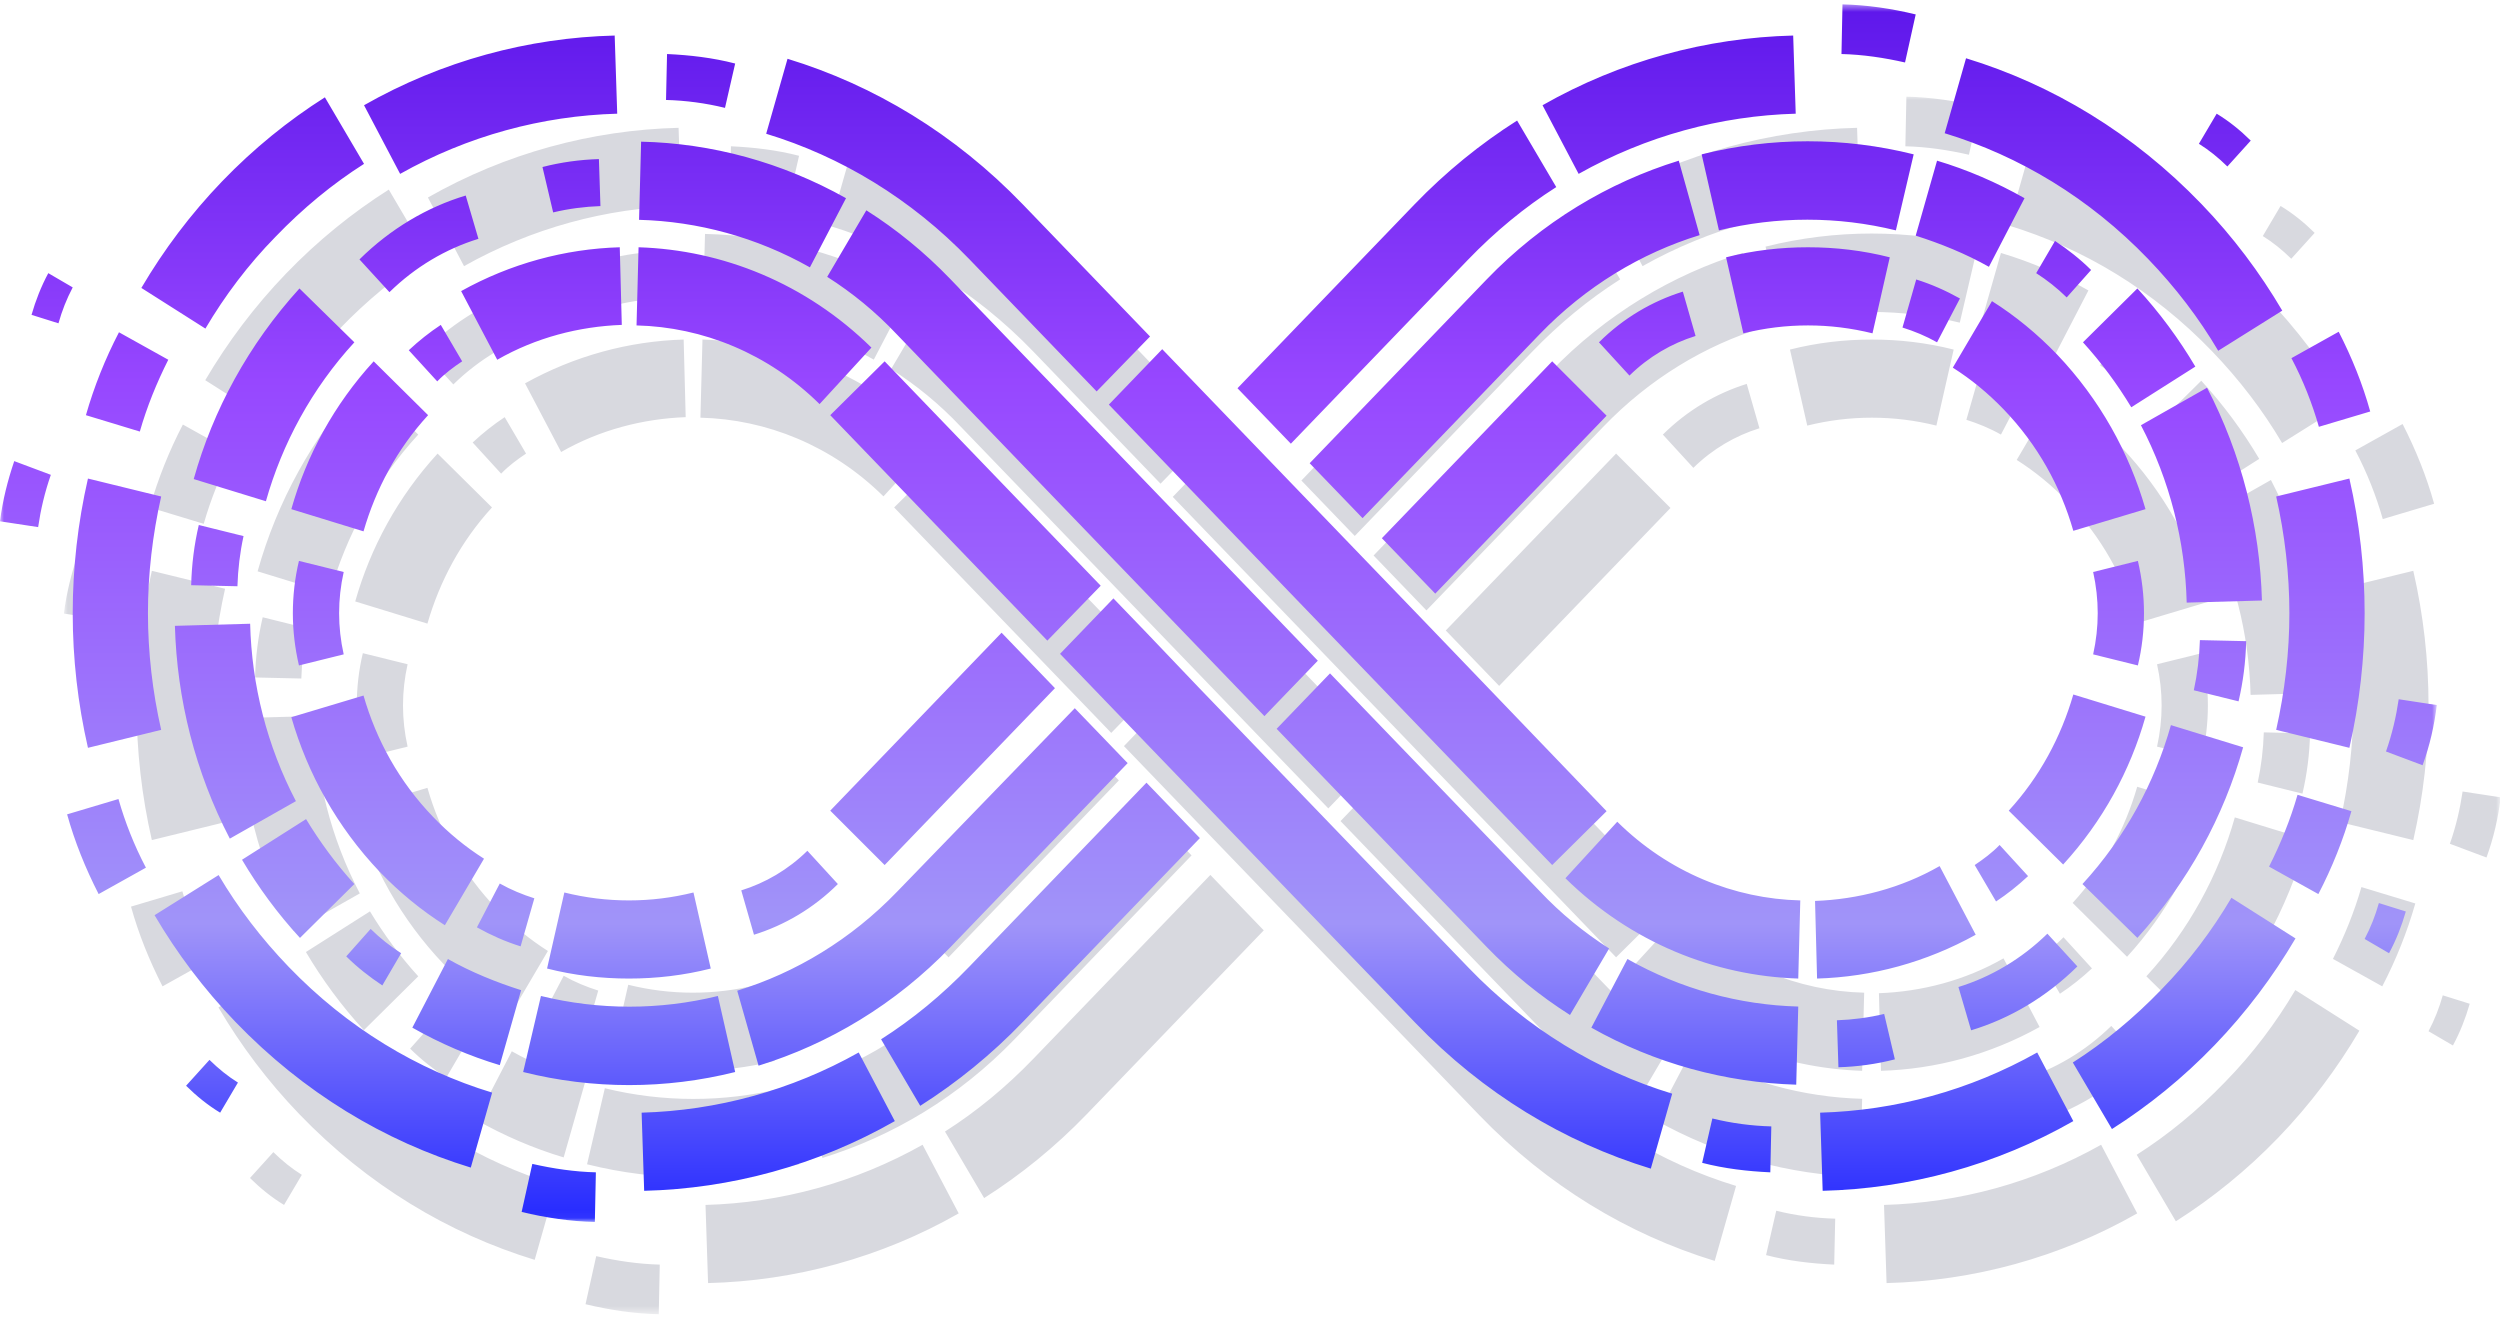
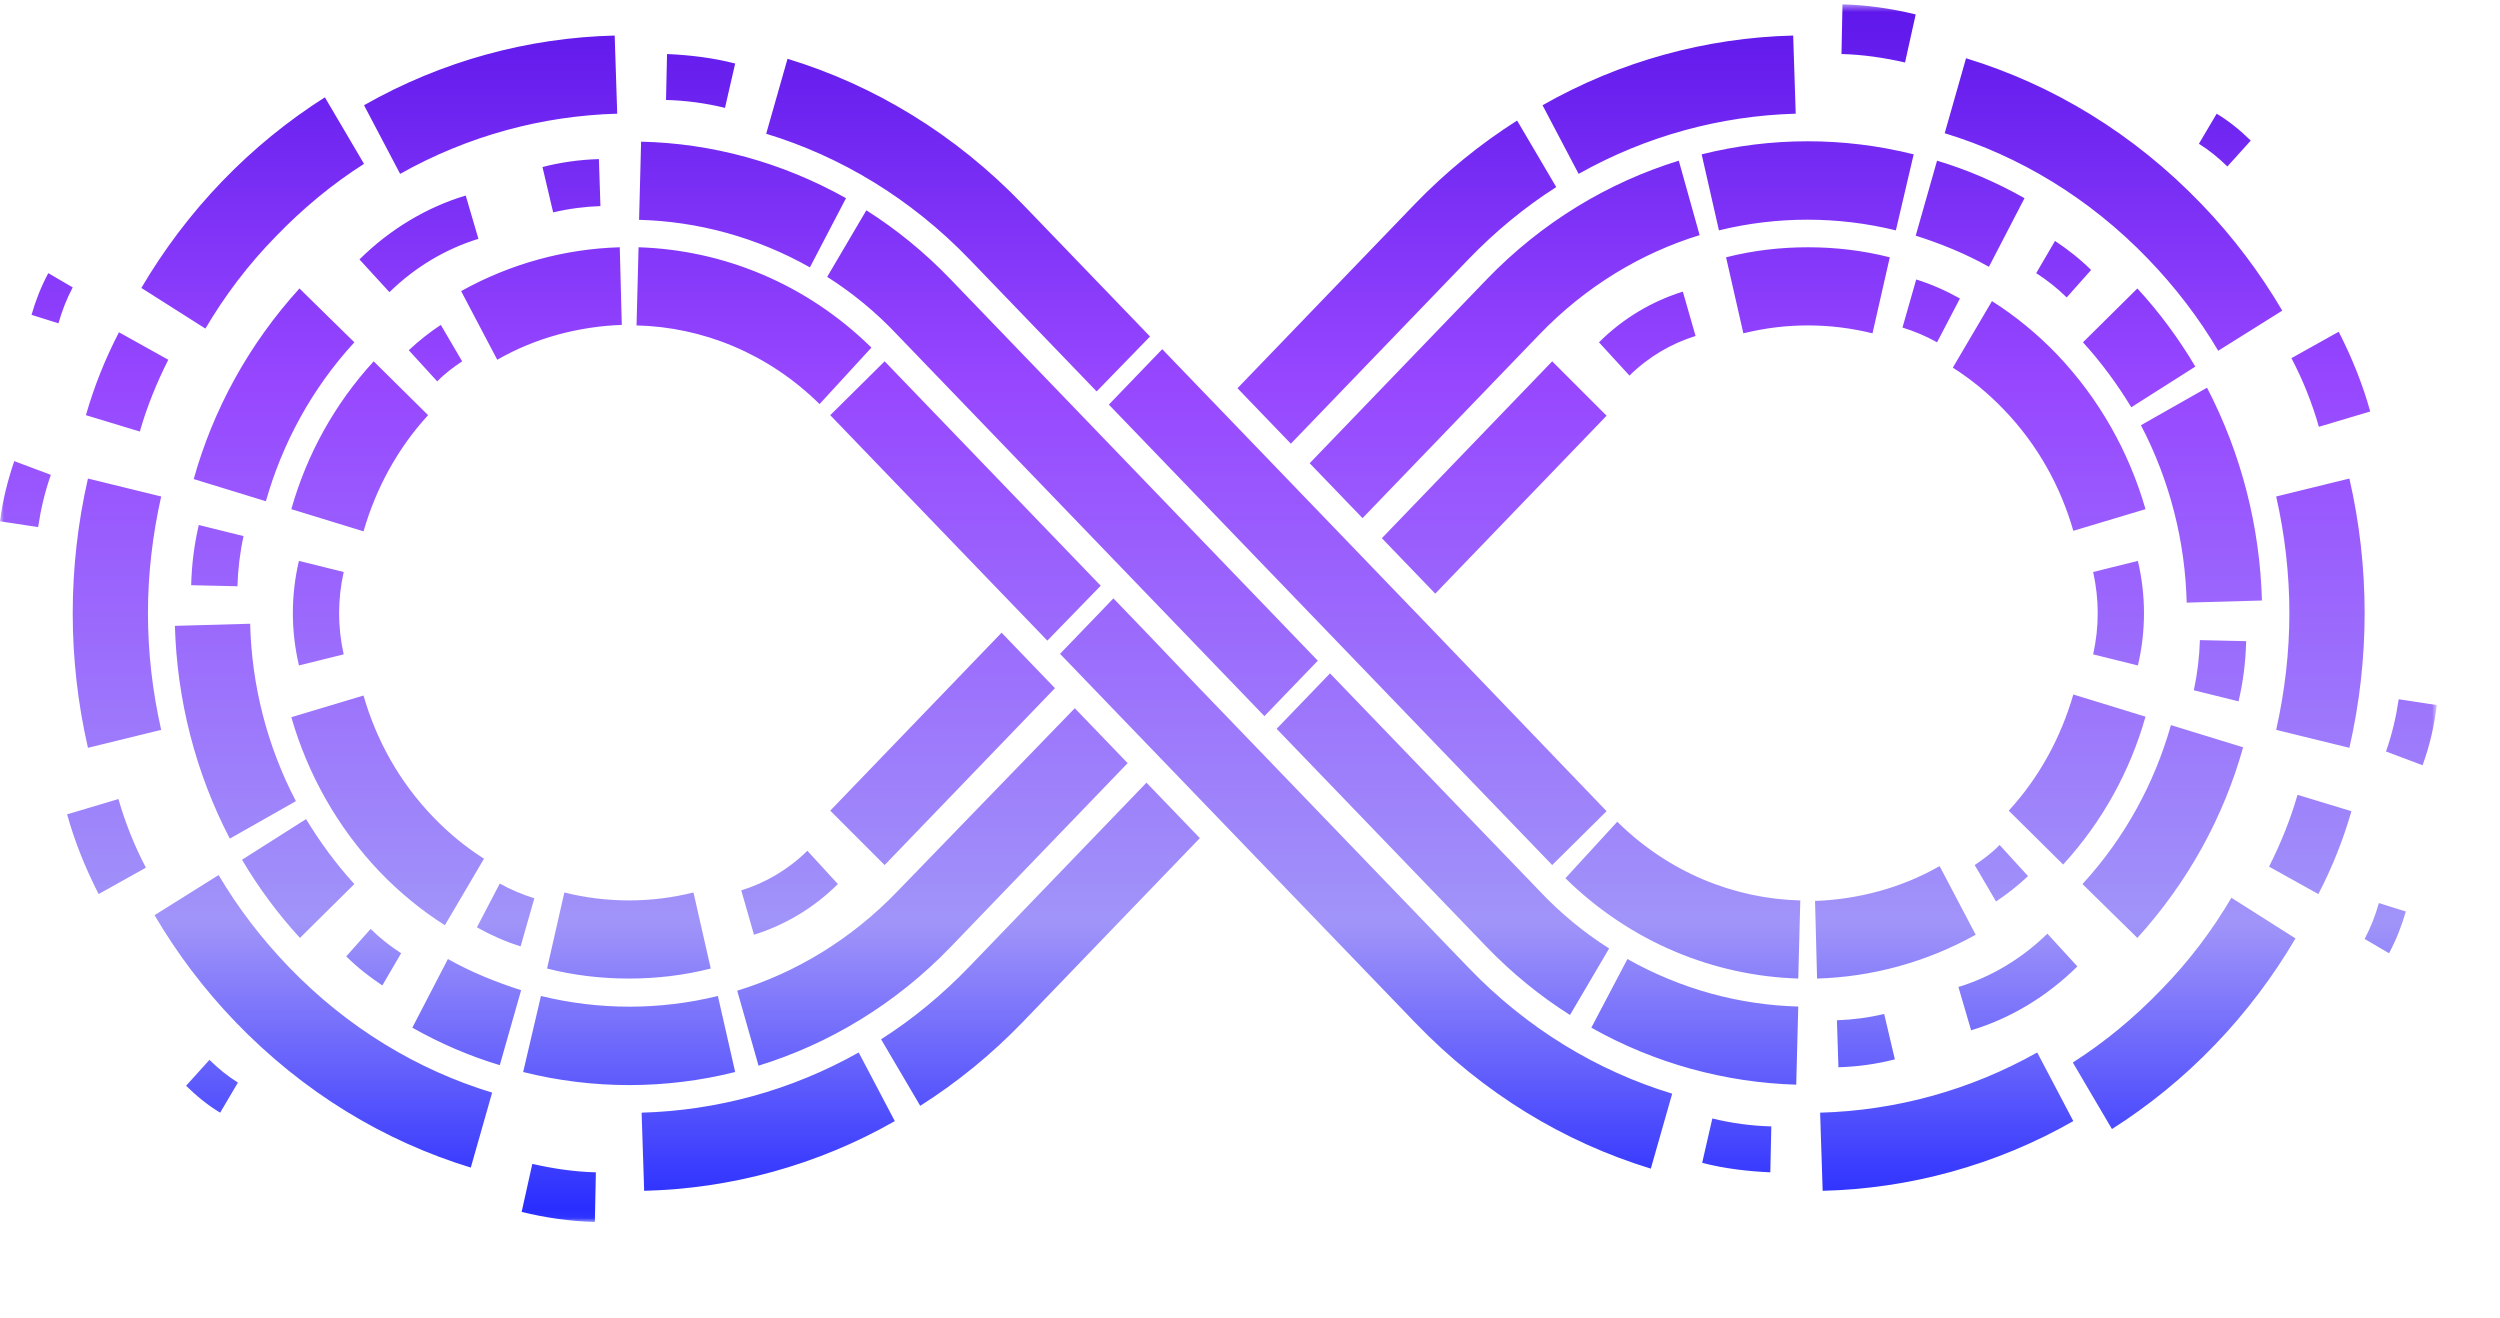
<svg xmlns="http://www.w3.org/2000/svg" width="313" height="165" viewBox="0 0 313 165" fill="none">
  <mask id="mask0_4219_33506" style="mask-type:luminance" maskUnits="userSpaceOnUse" x="8" y="11" width="305" height="154">
-     <path d="M8 11.99H313V164.5H8V11.99Z" fill="white" />
-   </mask>
+     </mask>
  <g mask="url(#mask0_4219_33506)">
    <path fill-rule="evenodd" clip-rule="evenodd" d="M88.65 160.642C99.471 160.377 110.292 157.468 120.03 151.916L115.51 143.323C107.045 148.082 97.752 150.594 88.33 150.858L88.65 160.642ZM73.308 163.286C76.301 164.013 79.419 164.475 82.475 164.541L82.603 158.329C79.928 158.261 77.255 157.865 74.646 157.27L73.308 163.286ZM27.35 126.135C30.152 130.894 33.525 135.389 37.471 139.488C46.001 148.346 56.122 154.428 66.943 157.733L69.616 148.346C60.26 145.504 51.476 140.215 44.155 132.613C40.719 129.043 37.789 125.208 35.371 121.111L27.35 126.135ZM16.402 113.508C17.358 116.946 18.694 120.251 20.349 123.491L26.269 120.185C24.805 117.409 23.66 114.499 22.831 111.591L16.402 113.508ZM19.012 71.465C17.74 77.017 17.104 82.703 17.104 88.323C17.104 94.007 17.74 99.627 19.012 105.179L28.179 102.931C27.096 98.172 26.523 93.214 26.523 88.323C26.523 83.43 27.096 78.538 28.179 73.713L19.012 71.465ZM22.895 53.153C21.176 56.459 19.776 59.963 18.757 63.532L25.506 65.581C26.396 62.475 27.606 59.499 29.069 56.591L22.895 53.153ZM48.676 23.737C44.091 26.645 39.763 30.149 35.816 34.248C31.871 38.346 28.497 42.842 25.697 47.601L33.716 52.691C36.136 48.592 39.063 44.693 42.501 41.189C45.937 37.618 49.63 34.578 53.576 32.066L48.676 23.737ZM84.958 16.002C74.137 16.267 63.314 19.175 53.576 24.727L58.096 33.321C66.561 28.562 75.854 26.05 85.276 25.786L84.958 16.002ZM100.043 19.506C97.243 18.779 94.378 18.449 91.514 18.315L91.386 24.067C93.869 24.133 96.351 24.463 98.769 25.059L100.043 19.506ZM151.985 53.683L136.071 37.156C127.541 28.298 117.42 22.216 106.599 18.911L103.926 28.298C113.283 31.14 122.067 36.429 129.387 44.031L145.3 60.558L151.985 53.683ZM160.578 62.607L153.511 55.268L146.828 62.211L153.831 69.482L169.616 85.875L172.035 88.389L175.345 91.825L178.655 95.264L202.335 119.855L209.145 113.112L186.866 89.908L160.578 62.607ZM102.971 144.974C111.756 142.264 120.093 137.306 127.033 130.101L149.183 107.096L142.563 100.221L120.349 123.159C114.556 129.175 107.619 133.34 100.298 135.587L102.971 144.974ZM73.499 145.768C82.219 147.95 91.323 147.95 100.043 145.768L97.879 136.248C90.622 138.033 82.984 138.033 75.727 136.248L73.499 145.768ZM59.624 140.215C63.123 142.198 66.816 143.785 70.572 144.908L73.245 135.521C70.126 134.53 67.007 133.274 64.079 131.621L59.624 140.215ZM51.349 131.29C52.748 132.679 54.276 133.868 55.868 134.927L58.223 130.894C56.885 130.035 55.613 129.043 54.403 127.854L51.349 131.29ZM38.3 119.194C40.337 122.631 42.755 125.937 45.556 128.977L52.366 122.234C50.075 119.722 48.038 116.946 46.319 114.103L38.3 119.194ZM29.898 89.908C30.152 99.097 32.444 108.22 36.772 116.548L45.047 111.855C41.418 104.914 39.508 97.313 39.318 89.644L29.898 89.908ZM32.889 77.281C32.316 79.729 31.998 82.241 31.935 84.819L37.726 84.951C37.789 82.835 38.044 80.72 38.491 78.67L32.889 77.281ZM45.492 47.667C39.127 54.674 34.671 62.871 32.253 71.531L41.291 74.307C43.328 67.102 47.02 60.227 52.366 54.41L45.492 47.667ZM66.307 36.033C61.47 37.486 56.885 40.196 53.004 44.031L56.758 48.129C60.005 44.957 63.825 42.709 67.899 41.453L66.307 36.033ZM82.984 31.47C80.629 31.538 78.211 31.868 75.918 32.463L77.255 38.148C79.165 37.684 81.202 37.42 83.175 37.354L82.984 31.47ZM113.92 36.363C105.9 31.868 97.116 29.488 88.267 29.289L88.012 39.073C95.397 39.271 102.716 41.255 109.4 45.023L113.92 36.363ZM167.834 102.799L194.06 130.035C197.305 133.406 200.807 136.248 204.563 138.629L209.463 130.3C206.344 128.316 203.416 125.937 200.743 123.093L176.236 97.643L174.517 95.858L167.834 102.799ZM160.578 81.38L158.159 78.868L151.474 71.928L126.969 46.476C123.722 43.106 120.222 40.264 116.466 37.883L111.564 46.212C114.684 48.196 117.611 50.575 120.286 53.419L166.306 101.212L172.99 94.271L169.68 90.835L167.261 88.323L160.578 81.38ZM118.757 119.855L140.081 97.709L133.398 90.769L111.947 113.046L118.757 119.855ZM102.398 128.581C106.218 127.39 109.846 125.274 112.901 122.234L109.082 118.069C106.663 120.449 103.799 122.102 100.806 123.027L102.398 128.581ZM76.492 132.811C79.864 133.67 83.302 134.066 86.74 134.066C90.176 134.066 93.614 133.67 96.987 132.811L94.823 123.293C92.15 123.953 89.477 124.284 86.74 124.284C84.002 124.284 81.329 123.953 78.656 123.293L76.492 132.811ZM67.708 127.654C69.489 128.647 71.271 129.439 73.181 130.035L74.9 124.019C73.436 123.557 71.973 122.961 70.572 122.168L67.708 127.654ZM44.474 101.344C46.511 108.419 50.202 115.095 55.55 120.713C58.032 123.293 60.769 125.54 63.698 127.39L68.598 119.062C66.307 117.607 64.206 115.888 62.233 113.838C57.968 109.409 55.105 104.188 53.513 98.634L44.474 101.344ZM45.428 81.778C44.92 83.892 44.665 86.141 44.665 88.323C44.665 90.503 44.92 92.684 45.428 94.866L51.031 93.478C50.647 91.759 50.456 90.04 50.456 88.323C50.456 86.604 50.647 84.885 51.031 83.165L45.428 81.778ZM54.785 56.789C49.821 62.211 46.383 68.555 44.474 75.3L53.513 78.076C55.041 72.786 57.714 67.763 61.597 63.532L54.785 56.789ZM63.187 52.228C61.788 53.153 60.45 54.212 59.178 55.401L62.742 59.301C63.698 58.31 64.779 57.516 65.862 56.789L63.187 52.228ZM85.594 42.511C78.719 42.709 71.909 44.559 65.734 47.997L70.254 56.591C75.091 53.815 80.502 52.426 85.848 52.228L85.594 42.511ZM117.102 55.07C108.891 47.007 98.451 42.842 87.949 42.511L87.694 52.294C95.969 52.492 104.181 55.798 110.61 62.145L117.102 55.07ZM145.81 84.885L118.757 56.789L111.947 63.532L134.288 86.736L135.816 88.321L139.127 91.759L145.81 84.885ZM160.578 100.221L158.159 97.709L151.538 90.769L149.119 88.255L147.4 86.472L140.717 93.412L151.538 104.65L153.958 107.162L162.678 116.218L185.211 139.62C193.74 148.478 203.861 154.56 214.682 157.865L217.357 148.478C207.999 145.636 199.215 140.347 191.896 132.745L160.578 100.221ZM14.047 45.75C13.157 47.403 12.456 49.188 11.947 50.971L15.321 52.03C15.766 50.443 16.339 48.99 17.104 47.535L14.047 45.75ZM31.297 147.487C32.634 148.808 34.035 149.933 35.562 150.858L37.789 147.089C36.517 146.297 35.371 145.372 34.226 144.247L31.297 147.487ZM9.783 69.284C8.956 71.73 8.318 74.241 8 76.819L12.774 77.547C13.093 75.366 13.602 73.184 14.365 71.003L9.783 69.284ZM197.941 26.645C193.358 29.555 189.03 33.057 185.083 37.156L162.933 60.161L169.616 67.102L191.768 44.097C195.205 40.528 198.897 37.486 202.844 34.974L197.941 26.645ZM232.506 16.002C221.685 16.267 210.864 19.175 201.125 24.727L205.644 33.321C214.11 28.562 223.404 26.05 232.824 25.786L232.506 16.002ZM247.846 13.358C244.855 12.631 241.735 12.169 238.68 12.102L238.553 18.315C241.226 18.381 243.899 18.779 246.51 19.374L247.846 13.358ZM293.74 50.443C290.94 45.684 287.566 41.189 283.619 37.09C275.09 28.232 264.969 22.15 254.148 18.845L251.475 28.232C260.831 31.074 269.616 36.363 276.936 43.965C280.374 47.535 283.301 51.37 285.72 55.467L293.74 50.443ZM304.752 63.07C303.798 59.631 302.461 56.327 300.805 53.087L294.887 56.393C296.35 59.169 297.496 62.077 298.323 64.987L304.752 63.07ZM302.143 105.179C303.416 99.627 304.052 93.941 304.052 88.323C304.052 82.637 303.416 77.017 302.143 71.465L292.977 73.713C294.058 78.472 294.631 83.43 294.631 88.323C294.631 93.214 294.058 98.106 292.977 102.931L302.143 105.179ZM298.259 123.491C299.978 120.185 301.379 116.681 302.397 113.112L295.65 111.062C294.758 114.169 293.55 117.145 292.085 120.053L298.259 123.491ZM272.417 152.907C276.999 149.999 281.328 146.495 285.274 142.396C289.221 138.297 292.594 133.802 295.396 129.043L287.375 123.953C284.956 128.052 282.027 131.951 278.591 135.455C275.153 139.026 271.461 142.066 267.516 144.578L272.417 152.907ZM236.198 160.642C247.019 160.377 257.84 157.468 267.579 151.916L263.059 143.323C254.593 148.082 245.3 150.594 235.879 150.858L236.198 160.642ZM221.111 157.138C223.913 157.865 226.777 158.195 229.642 158.329L229.769 152.577C227.286 152.511 224.803 152.181 222.385 151.584L221.111 157.138ZM218.184 31.67C209.4 34.38 201.061 39.337 194.123 46.542L171.971 69.548L172.544 70.142L175.282 72.985L178.591 76.423L200.743 53.419C206.536 47.403 213.474 43.238 220.793 40.99L218.184 31.67ZM247.592 30.876C238.871 28.694 229.769 28.694 221.047 30.876L223.212 40.396C230.469 38.611 238.108 38.611 245.364 40.396L247.592 30.876ZM261.469 36.363C257.967 34.38 254.275 32.793 250.519 31.67L247.846 41.056C250.966 42.047 254.084 43.304 257.013 44.957L261.469 36.363ZM269.807 45.353C268.406 43.965 266.878 42.776 265.287 41.717L262.932 45.75C264.269 46.608 265.543 47.601 266.751 48.79L269.807 45.353ZM282.856 57.45C280.819 54.013 278.4 50.707 275.599 47.667L268.788 54.41C271.079 56.921 273.116 59.697 274.835 62.541L282.856 57.45ZM291.195 86.736C290.94 77.547 288.649 68.423 284.32 60.095L276.045 64.789C279.672 71.73 281.582 79.331 281.773 87L291.195 86.736ZM288.266 99.362C288.84 96.915 289.158 94.403 289.221 91.825L283.428 91.693C283.365 93.809 283.11 95.924 282.665 97.974L288.266 99.362ZM275.599 128.977C281.964 121.97 286.421 113.772 288.84 105.113L279.8 102.337C277.763 109.542 274.072 116.416 268.724 122.234L275.599 128.977ZM254.784 140.545C259.622 139.092 264.205 136.38 268.088 132.547L264.332 128.448C261.085 131.621 257.267 133.868 253.194 135.125L254.784 140.545ZM238.172 145.174C240.527 145.106 242.945 144.776 245.237 144.181L243.899 138.495C241.99 138.96 239.953 139.224 237.981 139.29L238.172 145.174ZM207.236 140.215C215.193 144.71 224.04 147.089 232.888 147.355L233.142 137.571C225.759 137.373 218.438 135.389 211.755 131.621L207.236 140.215ZM202.335 56.789L181.01 78.935L187.694 85.875L209.145 63.598L202.335 56.789ZM218.692 48.063C214.875 49.254 211.246 51.37 208.19 54.41L212.009 58.575C214.428 56.195 217.293 54.542 220.284 53.617L218.692 48.063ZM244.6 43.766C241.226 42.908 237.788 42.511 234.352 42.511C230.914 42.511 227.478 42.908 224.104 43.766L226.268 53.285C228.941 52.624 231.614 52.294 234.352 52.294C237.089 52.294 239.762 52.624 242.436 53.285L244.6 43.766ZM253.384 48.922C251.602 47.931 249.819 47.139 247.91 46.542L246.191 52.559C247.655 53.021 249.12 53.617 250.519 54.41L253.384 48.922ZM276.618 75.3C274.581 68.225 270.889 61.549 265.543 55.931C263.059 53.351 260.322 51.104 257.395 49.254L252.492 57.582C254.784 59.037 256.884 60.756 258.858 62.805C263.122 67.234 265.988 72.456 267.579 78.01L276.618 75.3ZM275.662 94.866C276.173 92.752 276.427 90.503 276.427 88.321C276.427 86.14 276.173 83.96 275.662 81.778L270.062 83.165C270.443 84.885 270.634 86.604 270.634 88.321C270.634 90.04 270.443 91.759 270.062 93.478L275.662 94.866ZM266.306 119.788C271.27 114.367 274.708 108.022 276.618 101.278L267.579 98.502C266.051 103.791 263.378 108.815 259.495 113.046L266.306 119.788ZM257.904 124.416C259.304 123.491 260.64 122.432 261.914 121.243L258.349 117.343C257.395 118.334 256.312 119.128 255.231 119.855L257.904 124.416ZM235.497 134.066C242.373 133.868 249.183 132.017 255.358 128.581L250.839 119.987C246 122.763 240.59 124.151 235.243 124.35L235.497 134.066ZM203.989 121.508C212.2 129.571 222.639 133.736 233.142 134.066L233.396 124.284C225.121 124.085 216.91 120.779 210.481 114.433L203.989 121.508ZM307.107 130.894C307.999 129.241 308.699 127.456 309.208 125.672L305.835 124.614C305.39 126.201 304.816 127.654 304.052 129.109L307.107 130.894ZM289.794 29.157C288.456 27.835 287.057 26.711 285.529 25.786L283.301 29.555C284.575 30.347 285.72 31.272 286.866 32.397L289.794 29.157ZM311.308 107.36C312.2 104.914 312.773 102.403 313.091 99.825L308.317 99.097C307.999 101.278 307.49 103.459 306.725 105.641L311.308 107.36ZM123.213 149.999C127.796 147.089 132.124 143.587 136.071 139.488L158.223 116.482L151.538 109.542L129.387 132.547C125.95 136.116 122.259 139.158 118.312 141.669L123.213 149.999Z" fill="#D8D9DF" />
  </g>
  <mask id="mask1_4219_33506" style="mask-type:luminance" maskUnits="userSpaceOnUse" x="0" y="0" width="305" height="153">
    <path d="M0 0.5H305V152.949H0V0.5Z" fill="white" />
  </mask>
  <g mask="url(#mask1_4219_33506)">
    <path fill-rule="evenodd" clip-rule="evenodd" d="M80.65 149.089C91.471 148.825 102.292 145.917 112.03 140.363L107.51 131.769C99.044 136.53 89.752 139.042 80.33 139.306L80.65 149.089ZM65.308 151.735C68.301 152.461 71.419 152.924 74.475 152.99L74.603 146.776C71.928 146.71 69.255 146.313 66.646 145.719L65.308 151.735ZM19.35 114.583C22.152 119.343 25.525 123.838 29.471 127.936C38.001 136.795 48.122 142.877 58.943 146.181L61.616 136.795C52.26 133.951 43.476 128.663 36.155 121.062C32.719 117.491 29.79 113.657 27.371 109.558L19.35 114.583ZM8.402 101.957C9.358 105.393 10.694 108.699 12.349 111.938L18.269 108.633C16.805 105.857 15.66 102.947 14.831 100.039L8.402 101.957ZM11.012 59.914C9.74 65.466 9.104 71.151 9.104 76.769C9.104 82.455 9.74 88.075 11.012 93.627L20.179 91.379C19.096 86.62 18.523 81.663 18.523 76.769C18.523 71.878 19.096 66.987 20.179 62.161L11.012 59.914ZM14.895 41.601C13.176 44.907 11.777 48.41 10.757 51.98L17.506 54.03C18.396 50.922 19.606 47.948 21.069 45.04L14.895 41.601ZM40.676 12.185C36.091 15.093 31.763 18.597 27.816 22.696C23.871 26.793 20.497 31.29 17.697 36.049L25.716 41.139C28.136 37.04 31.063 33.14 34.501 29.637C37.937 26.067 41.63 23.026 45.576 20.515L40.676 12.185ZM76.958 4.45C66.137 4.714 55.314 7.624 45.576 13.176L50.096 21.77C58.561 17.01 67.854 14.499 77.276 14.234L76.958 4.45ZM92.043 7.954C89.243 7.228 86.378 6.896 83.514 6.764L83.386 12.515C85.869 12.581 88.351 12.912 90.769 13.506L92.043 7.954ZM143.985 42.13L128.071 25.604C119.541 16.746 109.42 10.664 98.599 7.36L95.926 16.746C105.283 19.588 114.067 24.878 121.387 32.479L137.3 49.006L143.985 42.13ZM152.578 51.056L145.511 43.717L138.828 50.658L167.345 80.274L170.655 83.712L194.335 108.303L201.145 101.56L178.866 78.356L152.578 51.056ZM94.971 133.422C103.756 130.712 112.093 125.755 119.033 118.548L141.183 95.544L140.611 94.95L137.874 92.106L134.563 88.669L112.349 111.607C106.556 117.623 99.619 121.788 92.298 124.036L94.971 133.422ZM65.499 134.217C74.219 136.398 83.323 136.398 92.043 134.217L89.879 124.696C82.622 126.482 74.984 126.482 67.727 124.696L65.499 134.217ZM51.624 128.663C55.123 130.646 58.816 132.233 62.572 133.356L65.245 123.97C62.127 122.977 59.007 121.722 56.079 120.069L51.624 128.663ZM43.349 119.739C44.748 121.128 46.276 122.317 47.868 123.375L50.223 119.343C48.885 118.482 47.613 117.491 46.403 116.301L43.349 119.739ZM30.3 107.641C32.337 111.079 34.755 114.385 37.556 117.425L44.366 110.683C42.075 108.171 40.038 105.393 38.319 102.551L30.3 107.641ZM21.898 78.356C22.152 87.545 24.444 96.667 28.772 104.997L37.047 100.304C33.418 93.363 31.509 85.76 31.318 78.092L21.898 78.356ZM24.889 65.73C24.316 68.176 23.998 70.689 23.935 73.267L29.726 73.399C29.79 71.284 30.044 69.168 30.491 67.119L24.889 65.73ZM37.492 36.115C31.127 43.122 26.671 51.32 24.253 59.98L33.291 62.756C35.328 55.551 39.02 48.674 44.366 42.858L37.492 36.115ZM58.307 24.48C53.47 25.935 48.885 28.645 45.004 32.479L48.758 36.578C52.005 33.404 55.825 31.156 59.899 29.901L58.307 24.48ZM74.984 19.919C72.629 19.985 70.211 20.315 67.918 20.911L69.255 26.595C71.165 26.133 73.202 25.869 75.175 25.802L74.984 19.919ZM105.92 24.812C97.9 20.315 89.116 17.935 80.267 17.737L80.012 27.522C87.397 27.72 94.716 29.703 101.4 33.472L105.92 24.812ZM159.834 91.247L161.553 93.032L186.06 118.482C189.305 121.854 192.807 124.696 196.563 127.076L201.463 118.748C198.344 116.765 195.416 114.385 192.743 111.541L168.236 86.092L166.517 84.306L159.834 91.247ZM152.578 69.829L150.159 67.317L143.474 60.376L118.969 34.925C115.722 31.554 112.222 28.711 108.466 26.331L103.564 34.661C106.684 36.644 109.611 39.024 112.286 41.866L136.791 67.317L143.474 74.258L145.895 76.769L152.578 83.712L158.306 89.66L164.99 82.719L152.578 69.829ZM110.757 108.303L132.081 86.158L125.398 79.215L103.947 101.494L110.757 108.303ZM94.398 117.029C98.218 115.838 101.846 113.723 104.901 110.683L101.082 106.518C98.663 108.897 95.799 110.551 92.806 111.475L94.398 117.029ZM68.492 121.26C71.864 122.119 75.302 122.515 78.74 122.515C82.176 122.515 85.614 122.119 88.987 121.26L86.823 111.74C84.15 112.402 81.477 112.732 78.74 112.732C76.002 112.732 73.329 112.402 70.656 111.74L68.492 121.26ZM59.708 116.103C61.489 117.095 63.271 117.888 65.181 118.482L66.9 112.468C65.436 112.004 63.973 111.409 62.572 110.617L59.708 116.103ZM36.474 89.793C38.511 96.867 42.202 103.544 47.55 109.162C50.032 111.74 52.769 113.987 55.698 115.838L60.598 107.509C58.307 106.055 56.206 104.336 54.233 102.287C49.968 97.858 47.105 92.636 45.513 87.082L36.474 89.793ZM37.428 70.225C36.92 72.341 36.665 74.588 36.665 76.769C36.665 78.951 36.92 81.132 37.428 83.314L43.031 81.927C42.647 80.208 42.456 78.489 42.456 76.769C42.456 75.052 42.647 73.333 43.031 71.614L37.428 70.225ZM46.785 45.238C41.821 50.658 38.383 57.004 36.474 63.747L45.513 66.524C47.041 61.235 49.714 56.211 53.597 51.98L46.785 45.238ZM55.187 40.677C53.788 41.601 52.45 42.66 51.178 43.849L54.742 47.749C55.698 46.759 56.779 45.964 57.862 45.238L55.187 40.677ZM77.594 30.958C70.719 31.156 63.909 33.008 57.734 36.446L62.254 45.04C67.091 42.264 72.502 40.875 77.848 40.677L77.594 30.958ZM109.102 43.519C100.891 35.453 90.451 31.29 79.949 30.958L79.694 40.743C87.969 40.941 96.181 44.245 102.61 50.592L109.102 43.519ZM137.81 73.333L110.757 45.238L103.947 51.98L126.288 75.184L127.816 76.769L131.127 80.208L137.81 73.333ZM152.578 88.669L150.159 86.158L143.538 79.215L139.4 74.918L132.717 81.861L134.436 83.644L136.855 86.158L143.538 93.099L145.958 95.61L154.678 104.667L177.211 128.069C185.74 136.927 195.861 143.009 206.682 146.313L209.357 136.927C199.999 134.085 191.215 128.795 183.896 121.194L152.578 88.669ZM6.047 34.198C5.157 35.851 4.456 37.635 3.947 39.42L7.321 40.478C7.766 38.891 8.339 37.437 9.104 35.983L6.047 34.198ZM23.297 135.934C24.634 137.257 26.035 138.382 27.562 139.306L29.79 135.538C28.517 134.745 27.371 133.819 26.226 132.696L23.297 135.934ZM1.783 57.732C0.956 60.178 0.318 62.69 0 65.268L4.774 65.994C5.093 63.813 5.602 61.631 6.365 59.45L1.783 57.732ZM189.941 15.093C185.358 18.001 181.03 21.506 177.083 25.604L154.933 48.608L161.616 55.551L183.768 32.545C187.205 28.975 190.897 25.935 194.844 23.423L189.941 15.093ZM224.506 4.45C213.685 4.714 202.864 7.624 193.125 13.176L197.644 21.77C206.11 17.01 215.404 14.499 224.824 14.234L224.506 4.45ZM239.846 1.806C236.855 1.079 233.735 0.615 230.68 0.549L230.553 6.764C233.226 6.83 235.899 7.228 238.51 7.822L239.846 1.806ZM285.74 38.891C282.94 34.132 279.566 29.637 275.619 25.538C267.09 16.68 256.969 10.598 246.148 7.294L243.475 16.68C252.831 19.522 261.616 24.812 268.936 32.413C272.374 35.983 275.301 39.816 277.72 43.915L285.74 38.891ZM296.752 51.518C295.798 48.08 294.461 44.775 292.805 41.535L286.887 44.841C288.35 47.617 289.496 50.526 290.323 53.435L296.752 51.518ZM294.143 93.627C295.416 88.075 296.052 82.389 296.052 76.769C296.052 71.085 295.416 65.466 294.143 59.914L284.977 62.161C286.058 66.921 286.631 71.878 286.631 76.769C286.631 81.663 286.058 86.554 284.977 91.379L294.143 93.627ZM290.259 111.938C291.978 108.633 293.379 105.129 294.397 101.56L287.65 99.511C286.758 102.617 285.55 105.593 284.085 108.501L290.259 111.938ZM264.417 141.356C268.999 138.448 273.328 134.943 277.274 130.845C281.221 126.746 284.594 122.251 287.396 117.491L279.375 112.402C276.956 116.5 274.027 120.399 270.591 123.904C267.153 127.474 263.461 130.514 259.516 133.026L264.417 141.356ZM228.198 149.089C239.019 148.825 249.84 145.917 259.579 140.363L255.059 131.769C246.593 136.53 237.3 139.042 227.879 139.306L228.198 149.089ZM213.111 145.587C215.913 146.313 218.777 146.643 221.642 146.776L221.769 141.025C219.286 140.959 216.803 140.629 214.385 140.033L213.111 145.587ZM210.184 20.117C201.4 22.828 193.061 27.786 186.123 34.991L163.971 57.996L164.544 58.591L167.282 61.433L170.591 64.871L192.743 41.866C198.536 35.851 205.474 31.686 212.793 29.439L210.184 20.117ZM239.592 19.324C230.871 17.143 221.769 17.143 213.047 19.324L215.212 28.843C222.469 27.059 230.108 27.059 237.364 28.843L239.592 19.324ZM253.469 24.812C249.967 22.828 246.275 21.241 242.519 20.117L239.846 29.505C242.966 30.496 246.084 31.753 249.013 33.404L253.469 24.812ZM261.807 33.802C260.406 32.413 258.878 31.222 257.287 30.166L254.932 34.198C256.269 35.057 257.543 36.049 258.751 37.238L261.807 33.802ZM274.856 45.898C272.819 42.462 270.4 39.156 267.599 36.115L260.788 42.858C263.079 45.37 265.116 48.146 266.835 50.99L274.856 45.898ZM283.195 75.184C282.94 65.994 280.649 56.872 276.32 48.542L268.045 53.237C271.672 60.178 273.582 67.779 273.773 75.448L283.195 75.184ZM280.266 87.809C280.84 85.363 281.158 82.852 281.221 80.274L275.428 80.142C275.365 82.257 275.11 84.373 274.665 86.422L280.266 87.809ZM267.599 117.425C273.964 110.418 278.421 102.221 280.84 93.561L271.8 90.785C269.763 97.99 266.072 104.865 260.724 110.683L267.599 117.425ZM246.784 128.993C251.622 127.54 256.205 124.828 260.088 120.996L256.332 116.897C253.085 120.069 249.267 122.317 245.194 123.573L246.784 128.993ZM230.172 133.621C232.527 133.554 234.945 133.224 237.237 132.63L235.899 126.944C233.99 127.406 231.953 127.672 229.981 127.738L230.172 133.621ZM199.236 128.663C207.193 133.158 216.04 135.538 224.888 135.802L225.142 126.019C217.759 125.821 210.438 123.838 203.755 120.069L199.236 128.663ZM194.335 45.238L173.01 67.383L179.694 74.324L201.145 52.047L194.335 45.238ZM210.692 36.512C206.875 37.701 203.246 39.816 200.19 42.858L204.009 47.023C206.428 44.643 209.293 42.99 212.284 42.064L210.692 36.512ZM236.6 32.215C233.226 31.356 229.788 30.958 226.352 30.958C222.914 30.958 219.478 31.356 216.104 32.215L218.268 41.733C220.941 41.073 223.614 40.743 226.352 40.743C229.089 40.743 231.762 41.073 234.436 41.733L236.6 32.215ZM245.384 37.37C243.602 36.38 241.819 35.585 239.91 34.991L238.191 41.007C239.655 41.469 241.12 42.064 242.519 42.858L245.384 37.37ZM268.618 63.747C266.581 56.674 262.889 49.997 257.543 44.379C255.059 41.8 252.322 39.552 249.395 37.701L244.492 46.03C246.784 47.485 248.884 49.204 250.858 51.254C255.122 55.683 257.988 60.905 259.579 66.458L268.618 63.747ZM267.662 83.314C268.173 81.199 268.427 78.951 268.427 76.769C268.427 74.588 268.173 72.406 267.662 70.225L262.062 71.614C262.443 73.333 262.634 75.052 262.634 76.769C262.634 78.489 262.443 80.208 262.062 81.927L267.662 83.314ZM258.306 108.237C263.27 102.815 266.708 96.469 268.618 89.726L259.579 86.95C258.051 92.238 255.378 97.263 251.495 101.494L258.306 108.237ZM249.904 112.864C251.304 111.938 252.64 110.881 253.914 109.69L250.349 105.791C249.395 106.782 248.312 107.575 247.231 108.303L249.904 112.864ZM227.497 122.515C234.373 122.317 241.183 120.465 247.358 117.029L242.839 108.435C238 111.211 232.59 112.6 227.243 112.798L227.497 122.515ZM195.989 109.956C204.2 118.02 214.639 122.185 225.142 122.515L225.396 112.732C217.121 112.534 208.91 109.228 202.481 102.881L195.989 109.956ZM299.107 119.343C299.999 117.689 300.699 115.904 301.208 114.119L297.835 113.062C297.39 114.649 296.816 116.103 296.052 117.557L299.107 119.343ZM281.794 17.605C280.456 16.284 279.057 15.159 277.529 14.234L275.301 18.001C276.575 18.796 277.72 19.72 278.866 20.845L281.794 17.605ZM303.308 95.808C304.2 93.363 304.773 90.851 305.091 88.273L300.317 87.545C299.999 89.726 299.49 91.908 298.725 94.089L303.308 95.808ZM115.213 138.448C119.796 135.538 124.124 132.035 128.071 127.936L150.223 104.931L143.538 97.99L121.387 120.996C117.95 124.564 114.259 127.606 110.312 130.118L115.213 138.448Z" fill="url(#paint0_linear_4219_33506)" />
  </g>
  <defs>
    <linearGradient id="paint0_linear_4219_33506" x1="152.545" y1="0.549" x2="152.545" y2="152.99" gradientUnits="userSpaceOnUse">
      <stop stop-color="#5E17EB" />
      <stop offset="0.31" stop-color="#9747FF" />
      <stop offset="0.755" stop-color="#A094F9" />
      <stop offset="1" stop-color="#2429FF" />
    </linearGradient>
  </defs>
</svg>